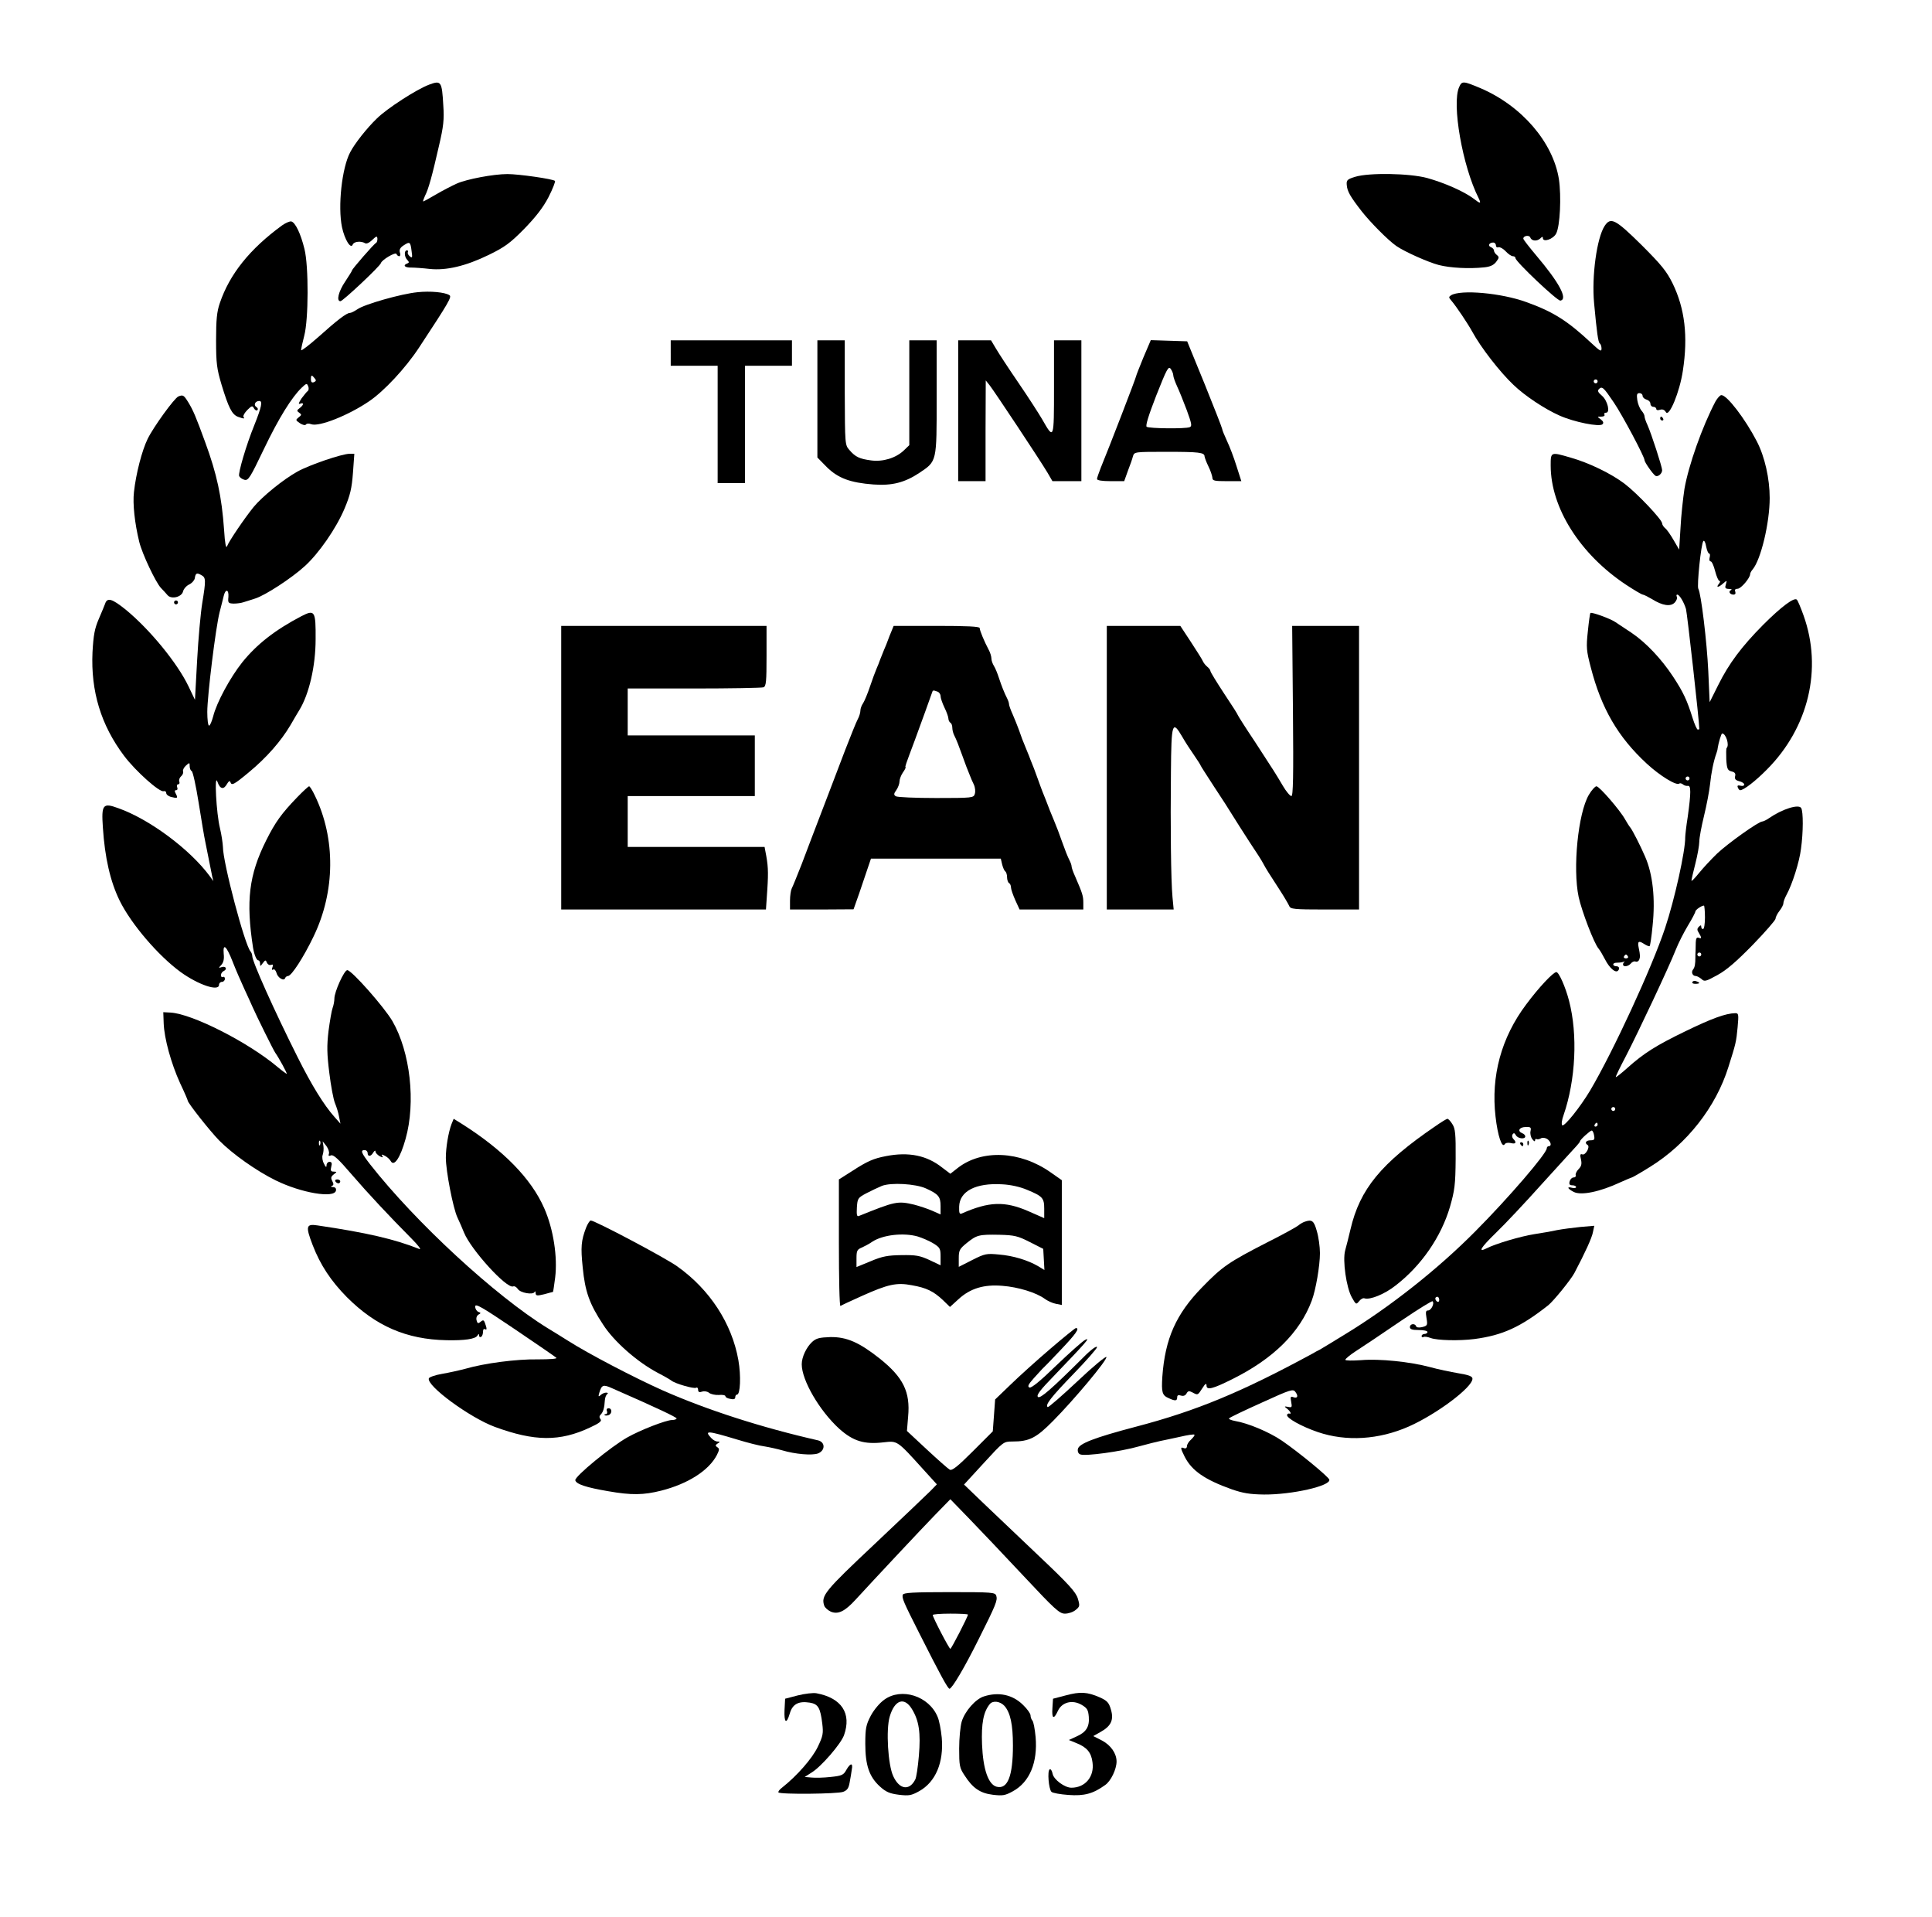
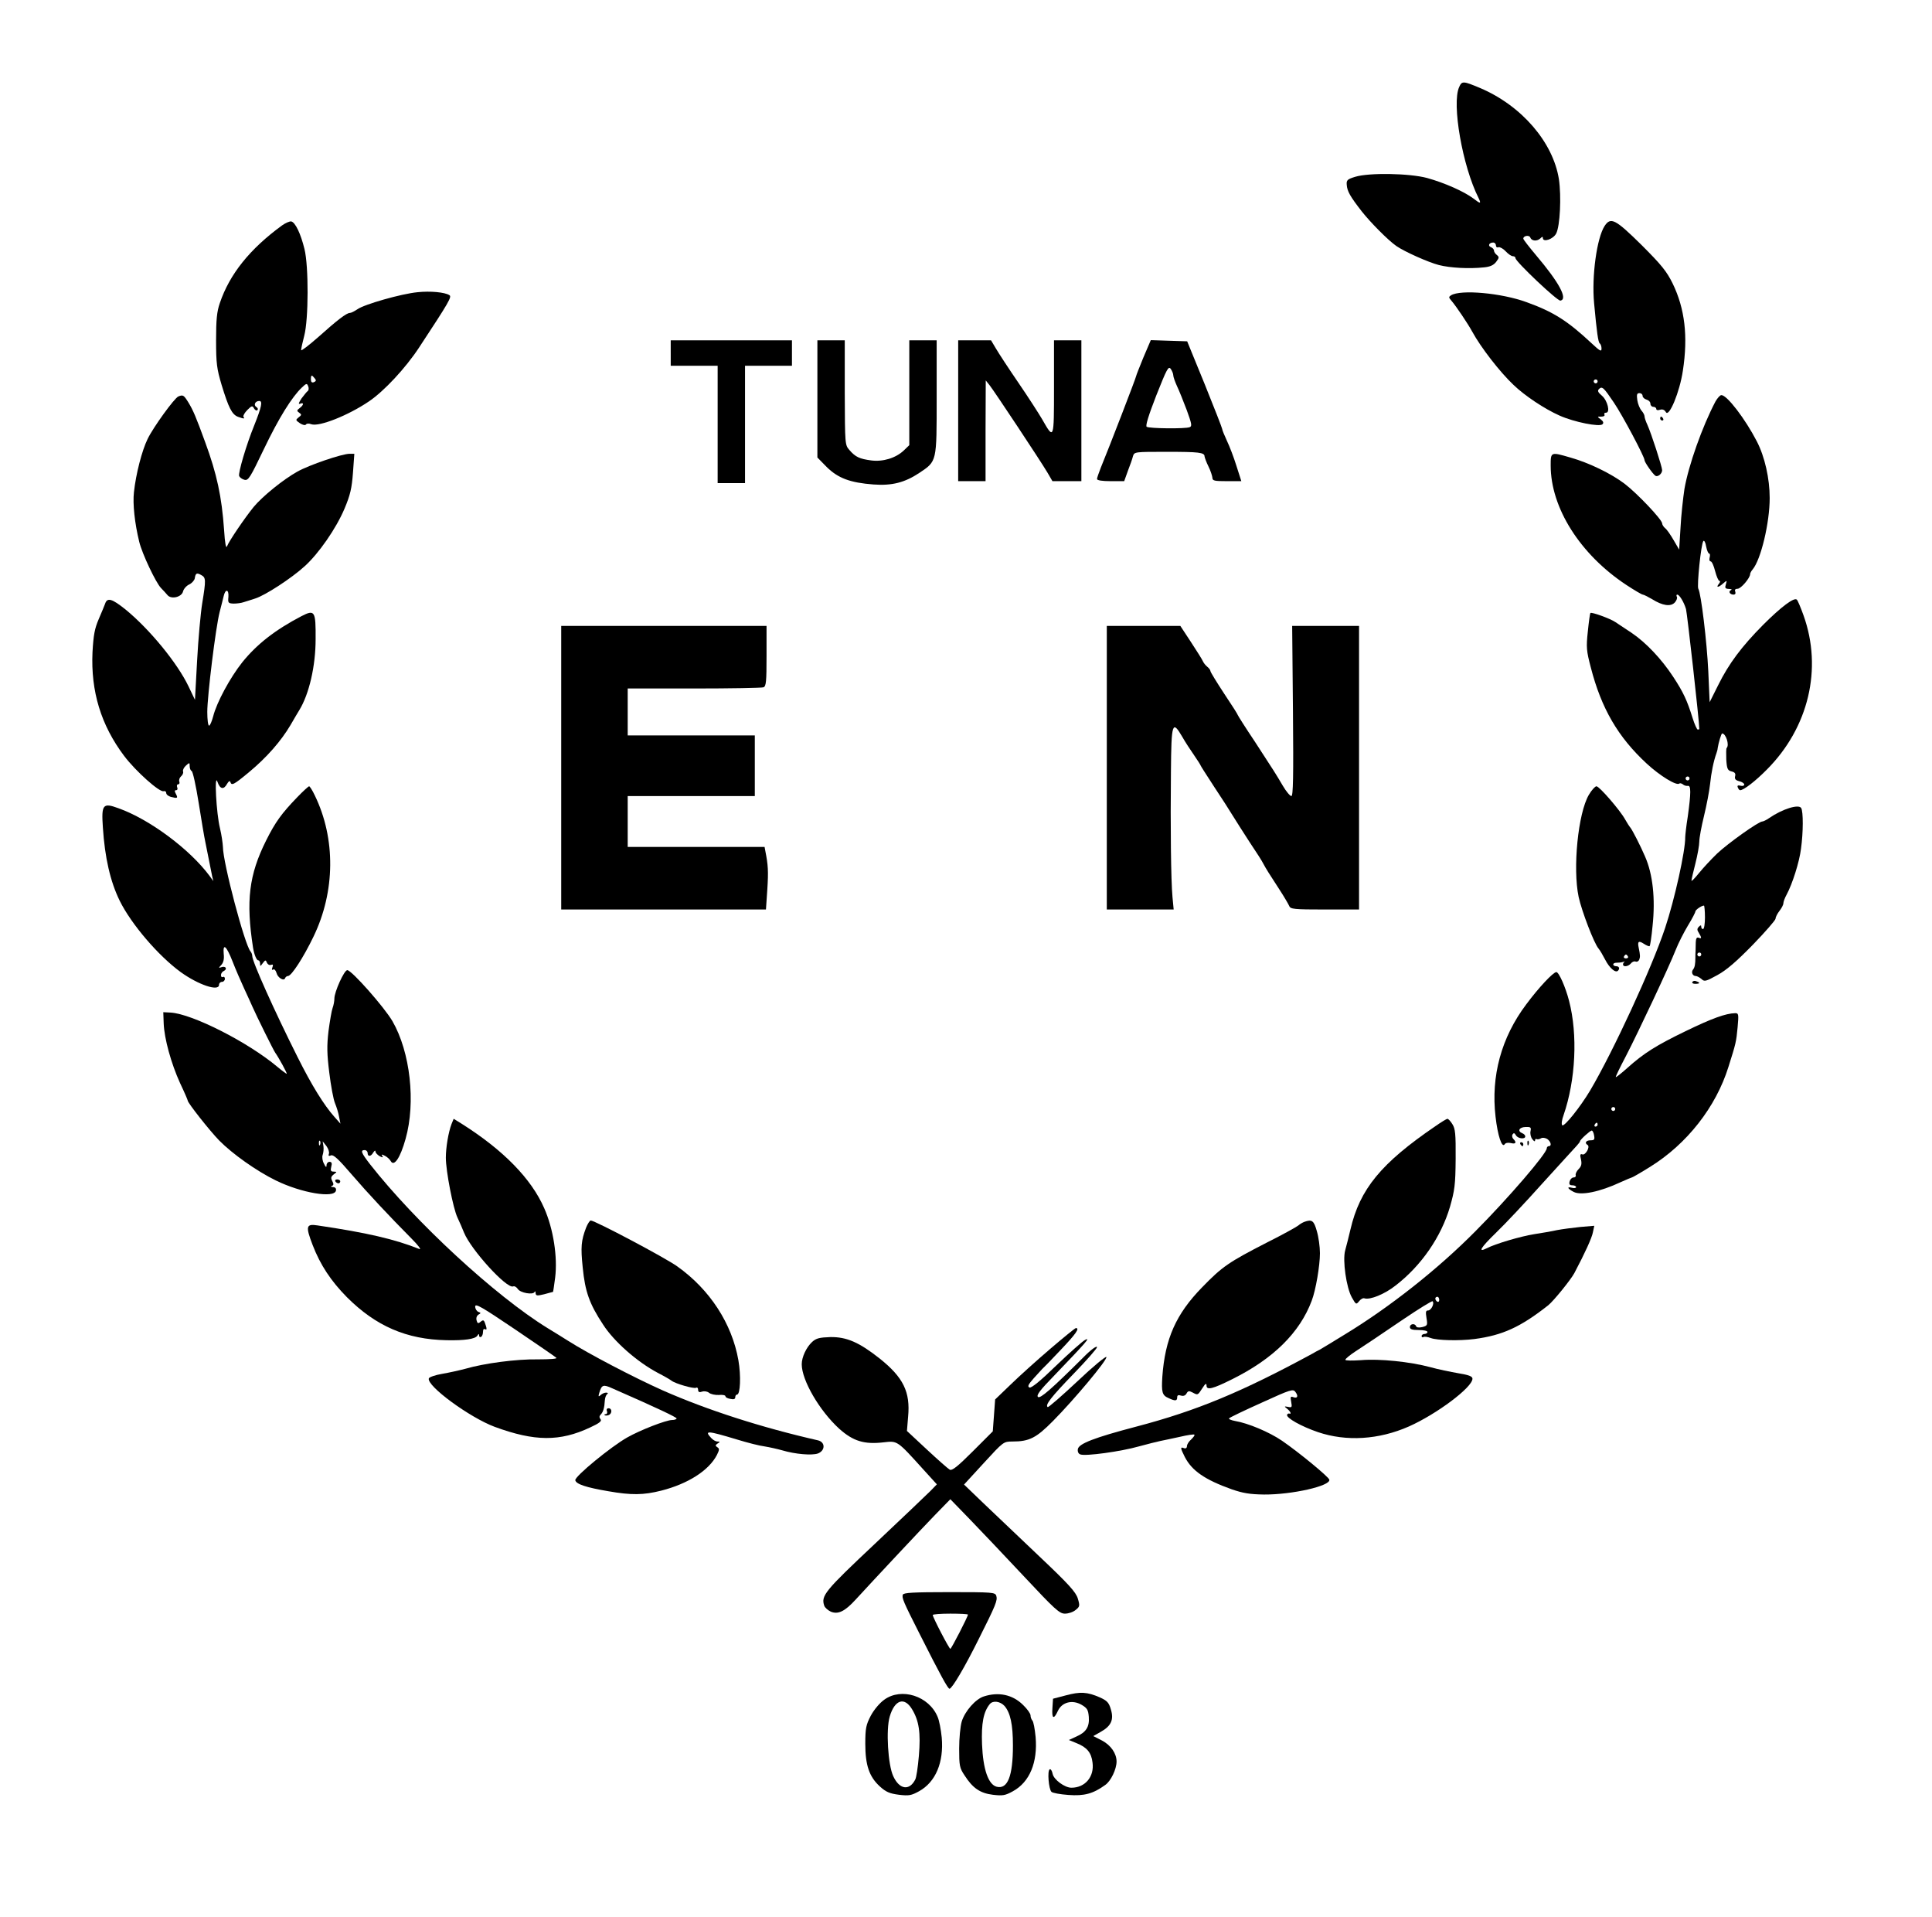
<svg xmlns="http://www.w3.org/2000/svg" version="1.0" width="988pt" height="980pt" viewBox="0 0 988 980" preserveAspectRatio="xMidYMid meet">
  <g transform="translate(0,980) scale(0.1,-0.1)" fill="#000000" stroke="none">
-     <path d="M2194 9367 c-64 -24 -214 -121 -266 -172 -53 -51 -114 -129 -137 -173 -43 -81 -64 -278 -42 -384 14 -64 45 -114 55 -88 7 16 43 19 64 6 6 -3 20 2 32 14 11 11 22 20 25 20 8 0 6 -28 -2 -32 -10 -4 -123 -134 -123 -141 0 -3 -16 -28 -35 -57 -34 -50 -46 -100 -24 -100 12 0 203 179 207 195 5 17 76 59 80 46 2 -6 8 -11 14 -11 5 0 7 9 3 19 -4 14 1 25 20 37 31 20 34 18 40 -31 5 -33 3 -36 -10 -25 -8 7 -12 16 -9 21 3 5 0 9 -5 9 -15 0 -14 -33 2 -49 10 -11 10 -14 0 -18 -25 -9 -13 -22 20 -21 17 0 60 -3 94 -7 84 -9 184 14 303 72 80 39 108 59 180 132 60 62 97 109 125 163 22 43 36 80 33 83 -10 10 -185 35 -243 35 -71 0 -209 -26 -260 -49 -24 -11 -71 -35 -105 -55 -34 -20 -63 -36 -66 -36 -2 0 2 12 9 28 18 34 37 103 72 257 23 98 27 135 22 205 -7 125 -11 130 -73 107z" />
+     <path d="M2194 9367 z" />
    <path d="M7462 9355 c-39 -85 17 -405 99 -567 15 -31 10 -31 -26 -3 -48 36 -147 80 -237 105 -89 24 -296 28 -368 6 -39 -12 -45 -17 -43 -40 2 -34 18 -61 77 -137 45 -57 134 -147 177 -177 42 -29 163 -83 217 -97 59 -15 155 -20 231 -12 31 3 49 11 62 28 16 21 16 25 4 35 -8 6 -15 16 -15 23 0 6 -7 14 -15 17 -18 7 -10 24 11 24 8 0 14 -7 14 -15 0 -8 6 -12 13 -9 7 2 24 -7 37 -21 13 -14 29 -25 37 -25 7 0 13 -4 13 -10 0 -17 215 -221 230 -217 39 8 -7 93 -124 231 -36 43 -66 81 -66 86 0 15 31 20 36 5 7 -18 35 -20 52 -3 9 9 12 9 12 1 0 -24 53 -6 68 23 20 38 27 190 14 278 -30 189 -191 376 -403 466 -86 36 -93 37 -107 5z" />
    <path d="M1443 8648 c-166 -121 -269 -250 -319 -398 -15 -43 -19 -85 -19 -190 0 -119 4 -146 28 -227 36 -118 53 -152 84 -164 31 -11 36 -11 28 0 -3 5 6 21 20 35 22 22 26 23 34 8 5 -9 13 -13 17 -9 5 5 2 12 -5 16 -16 10 -6 31 15 31 18 0 12 -30 -26 -125 -40 -98 -83 -244 -77 -259 3 -7 15 -16 27 -19 20 -5 29 10 99 156 76 159 144 268 195 316 23 22 26 22 32 6 4 -9 3 -20 -2 -24 -5 -3 -19 -21 -32 -38 -15 -23 -18 -31 -7 -27 20 8 19 -6 -2 -22 -16 -12 -16 -15 -3 -24 13 -9 13 -12 -3 -24 -16 -13 -16 -14 7 -30 14 -9 27 -12 31 -6 3 5 15 6 27 1 40 -14 189 45 295 117 77 52 187 170 256 275 154 234 169 260 155 268 -23 15 -98 22 -163 15 -83 -8 -272 -62 -307 -87 -15 -10 -32 -19 -39 -19 -17 0 -65 -37 -161 -123 -49 -43 -88 -73 -88 -67 0 7 7 40 16 74 22 83 23 355 1 443 -19 78 -47 137 -68 141 -8 1 -29 -8 -46 -20z m166 -782 c9 -10 8 -15 -4 -20 -10 -4 -15 1 -15 14 0 24 4 25 19 6z" />
    <path d="M8206 8645 c-40 -61 -67 -257 -54 -395 14 -152 21 -200 29 -206 5 -3 9 -15 9 -26 0 -18 -8 -13 -52 28 -122 114 -195 160 -331 209 -128 47 -338 66 -387 35 -12 -8 -12 -11 2 -27 25 -29 84 -117 107 -159 43 -79 140 -205 211 -272 57 -55 159 -123 236 -157 74 -33 204 -59 219 -44 7 7 4 15 -9 25 -19 14 -19 14 3 14 12 0 19 4 16 10 -3 6 0 10 8 10 23 0 8 62 -21 87 -20 17 -24 25 -15 34 16 16 24 8 76 -69 43 -63 157 -277 157 -295 0 -10 41 -69 55 -79 12 -9 35 10 35 28 0 17 -56 189 -75 231 -8 17 -15 37 -15 44 0 7 -7 20 -15 29 -9 10 -19 34 -22 54 -4 29 -2 36 11 36 9 0 16 -6 16 -14 0 -7 9 -16 20 -19 11 -3 20 -12 20 -21 0 -9 7 -16 15 -16 8 0 15 -5 15 -11 0 -6 8 -8 19 -4 13 4 23 0 30 -12 16 -29 71 103 87 212 27 176 10 317 -52 445 -31 63 -57 95 -160 198 -133 131 -157 144 -188 97z m-36 -795 c0 -5 -4 -10 -10 -10 -5 0 -10 5 -10 10 0 6 5 10 10 10 6 0 10 -4 10 -10z" />
    <path d="M3430 7995 l0 -65 120 0 120 0 0 -300 0 -300 70 0 70 0 0 300 0 300 120 0 120 0 0 65 0 65 -310 0 -310 0 0 -65z" />
    <path d="M4180 7760 l0 -299 48 -49 c58 -57 120 -80 239 -89 95 -7 160 10 234 59 91 61 89 54 89 386 l0 292 -70 0 -70 0 0 -268 0 -268 -28 -27 c-41 -39 -107 -59 -167 -51 -59 8 -80 17 -111 53 -23 26 -23 28 -24 294 l0 267 -70 0 -70 0 0 -300z" />
    <path d="M4900 7700 l0 -360 70 0 70 0 0 258 1 257 20 -25 c23 -29 258 -383 296 -447 l25 -43 74 0 74 0 0 360 0 360 -70 0 -70 0 0 -241 c0 -269 0 -269 -61 -162 -17 29 -71 113 -121 186 -50 73 -101 151 -115 175 l-25 42 -84 0 -84 0 0 -360z" />
    <path d="M5847 7972 c-20 -49 -37 -92 -37 -95 0 -7 -140 -370 -181 -469 -10 -26 -19 -51 -19 -57 0 -7 27 -11 69 -11 l70 0 19 53 c11 28 23 62 26 75 7 22 10 22 171 22 167 0 195 -3 195 -24 1 -6 9 -29 20 -51 11 -22 19 -48 20 -57 0 -16 10 -18 74 -18 l74 0 -25 78 c-13 42 -35 100 -49 129 -13 28 -24 55 -24 60 0 4 -40 107 -89 228 l-90 220 -93 3 -93 3 -38 -89z m153 -91 c0 -8 9 -33 19 -55 11 -23 33 -78 50 -123 25 -69 28 -82 15 -87 -22 -9 -207 -7 -220 2 -7 5 9 57 49 160 54 136 62 152 74 136 7 -10 13 -25 13 -33z" />
    <path d="M912 7773 c-20 -8 -128 -157 -157 -217 -29 -59 -60 -179 -70 -272 -7 -60 4 -160 27 -254 15 -62 85 -209 111 -236 12 -12 27 -29 33 -36 19 -24 73 -11 80 18 3 13 18 30 32 36 14 7 26 21 28 31 4 27 10 30 33 17 24 -13 25 -23 5 -145 -8 -49 -20 -181 -26 -292 l-11 -201 -33 69 c-57 119 -198 291 -321 392 -71 57 -95 64 -106 29 -3 -9 -18 -44 -32 -77 -21 -49 -27 -81 -32 -170 -9 -199 43 -372 162 -530 59 -78 182 -188 202 -180 7 2 13 -2 13 -9 0 -8 10 -16 23 -20 35 -9 38 -7 27 14 -8 15 -8 20 1 20 6 0 9 7 5 15 -3 8 -1 15 5 15 6 0 9 6 6 14 -3 8 1 20 9 27 8 7 13 18 10 25 -2 7 4 20 15 30 18 16 19 16 19 -4 0 -11 5 -22 10 -24 6 -2 22 -75 36 -163 14 -88 29 -178 34 -200 4 -22 13 -65 19 -95 6 -30 13 -66 16 -80 l6 -25 -18 25 c-100 136 -307 291 -468 348 -79 29 -87 19 -79 -98 10 -155 38 -277 86 -375 59 -120 198 -282 312 -365 90 -65 196 -101 196 -65 0 8 7 15 15 15 8 0 15 7 15 16 0 8 -5 12 -10 9 -6 -3 -10 1 -10 10 0 8 7 18 15 21 8 4 12 10 9 16 -3 5 -13 7 -22 3 -15 -5 -15 -4 0 12 11 12 15 31 12 56 -5 58 14 41 45 -38 15 -39 42 -101 60 -140 18 -38 36 -79 41 -90 21 -48 110 -228 118 -238 16 -22 63 -107 58 -107 -2 0 -24 16 -48 36 -150 126 -434 270 -545 277 l-38 2 2 -57 c3 -78 38 -205 84 -306 22 -46 39 -86 39 -89 0 -12 114 -156 161 -204 68 -69 191 -156 289 -204 130 -64 300 -93 308 -52 2 11 -3 17 -15 18 -10 0 -13 3 -6 6 10 3 10 10 2 25 -8 16 -7 22 8 34 17 13 17 13 -1 14 -14 0 -17 5 -12 25 5 18 2 25 -9 25 -8 0 -15 -8 -15 -17 0 -13 -4 -12 -13 7 -8 14 -11 34 -7 45 4 11 6 31 4 45 l-4 25 19 -24 c10 -14 16 -31 13 -40 -4 -10 -1 -13 11 -8 12 5 39 -20 104 -96 87 -101 192 -213 308 -330 33 -33 51 -57 40 -53 -124 50 -270 84 -522 121 -58 9 -61 -5 -24 -101 39 -101 93 -183 175 -266 148 -148 305 -216 509 -220 93 -2 147 6 158 23 7 11 9 11 9 1 0 -7 5 -10 10 -7 6 3 10 15 10 26 0 12 4 17 11 13 8 -4 9 1 4 17 -10 32 -12 34 -29 20 -11 -9 -15 -7 -19 9 -3 12 1 23 10 29 13 7 13 9 -1 14 -9 4 -16 16 -16 27 0 18 34 -2 203 -116 111 -75 207 -141 212 -146 6 -5 -31 -8 -95 -8 -108 2 -274 -20 -370 -48 -30 -8 -84 -20 -119 -26 -36 -6 -66 -17 -68 -23 -13 -38 210 -201 337 -248 204 -75 333 -76 488 -3 48 22 61 33 53 42 -7 9 -7 16 1 24 13 13 19 35 21 72 1 14 6 28 12 32 6 5 4 8 -6 8 -8 0 -21 -6 -28 -13 -11 -10 -12 -7 -6 13 12 40 20 43 66 22 233 -102 329 -148 329 -154 0 -4 -10 -8 -23 -8 -30 0 -162 -51 -229 -89 -82 -46 -270 -200 -266 -219 4 -20 56 -37 168 -56 119 -21 181 -20 272 3 137 35 243 103 284 182 13 26 14 33 2 40 -11 7 -10 11 2 19 13 8 13 10 -1 10 -9 0 -23 8 -32 18 -36 39 -23 39 133 -8 52 -16 115 -32 140 -35 25 -4 65 -13 90 -20 67 -20 153 -27 183 -16 38 15 38 58 0 67 -290 66 -566 155 -793 255 -150 67 -383 189 -485 254 -27 17 -75 47 -105 65 -268 165 -676 542 -908 838 -45 58 -50 72 -27 72 8 0 15 -7 15 -15 0 -20 17 -19 29 3 6 9 11 12 11 5 0 -7 10 -17 21 -24 16 -8 20 -8 14 1 -6 9 -3 9 13 1 12 -6 25 -18 30 -27 17 -31 49 16 76 113 53 187 24 444 -67 602 -42 72 -209 261 -231 261 -16 0 -66 -111 -66 -145 0 -13 -4 -35 -9 -48 -5 -13 -14 -66 -21 -118 -9 -76 -8 -118 4 -214 8 -66 21 -136 29 -155 8 -19 18 -51 21 -70 l7 -35 -31 35 c-54 61 -116 161 -188 305 -120 239 -232 489 -232 517 0 8 -4 18 -9 24 -29 31 -141 454 -141 534 -1 19 -7 62 -15 95 -19 76 -30 287 -13 238 13 -38 32 -42 49 -11 8 14 14 18 17 10 6 -20 17 -15 94 49 92 76 165 160 213 241 20 35 41 70 46 78 50 82 83 225 83 362 1 144 -4 153 -72 118 -134 -70 -228 -143 -303 -236 -62 -78 -131 -205 -149 -277 -7 -26 -16 -47 -21 -47 -5 0 -9 31 -9 70 0 82 43 432 63 510 8 30 17 67 21 83 9 38 27 34 24 -5 -3 -30 -1 -33 27 -34 17 0 39 3 50 7 11 3 38 12 60 19 51 16 185 103 253 165 72 65 161 193 204 295 29 69 37 103 43 183 l7 97 -24 0 c-39 0 -206 -57 -267 -91 -74 -41 -180 -128 -224 -181 -47 -58 -127 -176 -136 -201 -5 -14 -11 15 -15 83 -12 171 -37 287 -97 450 -47 129 -61 162 -86 203 -23 37 -27 40 -51 30z m725 -3825 c-3 -8 -6 -5 -6 6 -1 11 2 17 5 13 3 -3 4 -12 1 -19z" />
    <path d="M8773 7748 c-68 -129 -138 -327 -159 -448 -7 -47 -17 -136 -20 -198 l-7 -112 -28 48 c-15 26 -34 54 -43 61 -9 7 -16 19 -16 25 0 19 -126 152 -191 202 -68 52 -183 108 -279 135 -100 29 -100 29 -100 -41 0 -216 150 -454 386 -610 41 -27 80 -50 85 -50 5 0 26 -11 47 -23 54 -34 96 -40 117 -17 9 10 14 24 10 29 -3 6 -2 11 2 11 11 0 34 -37 45 -74 6 -22 68 -574 68 -613 0 -2 -4 -3 -8 -3 -4 0 -16 26 -26 58 -29 93 -48 133 -99 211 -61 93 -140 176 -214 226 -32 21 -69 46 -83 55 -27 18 -121 52 -127 46 -2 -2 -8 -44 -13 -94 -9 -82 -7 -100 15 -184 54 -210 139 -356 286 -492 67 -62 153 -115 167 -102 3 3 11 1 18 -4 6 -6 18 -9 25 -8 17 4 17 -34 0 -157 -8 -49 -13 -97 -13 -105 1 -70 -54 -318 -103 -465 -68 -204 -266 -632 -383 -830 -50 -84 -133 -188 -143 -178 -5 5 -2 28 7 52 62 180 73 411 28 584 -18 70 -52 147 -65 147 -16 0 -91 -80 -154 -165 -128 -170 -181 -367 -157 -574 11 -98 33 -163 47 -141 4 7 17 9 31 6 26 -7 31 3 13 21 -6 6 -8 17 -4 23 6 9 10 8 17 -4 10 -18 48 -22 48 -6 0 6 -7 13 -15 16 -27 11 -16 31 16 32 27 1 30 -2 26 -21 -3 -12 1 -31 9 -41 8 -11 14 -14 14 -7 0 7 4 10 8 7 4 -2 14 -1 22 4 8 5 21 3 32 -3 19 -13 25 -37 8 -37 -5 0 -10 -5 -10 -11 0 -26 -194 -252 -365 -424 -191 -193 -439 -389 -670 -529 -60 -37 -118 -72 -127 -77 -10 -5 -26 -13 -35 -19 -363 -197 -594 -293 -903 -374 -213 -56 -294 -87 -298 -115 -2 -13 3 -24 13 -27 26 -10 208 15 299 41 45 12 95 25 111 28 17 3 61 13 99 21 38 9 71 14 74 11 3 -3 -5 -13 -16 -24 -12 -10 -22 -26 -22 -34 0 -10 -6 -14 -15 -11 -20 8 -19 1 4 -45 36 -70 102 -116 239 -165 58 -20 93 -26 166 -27 143 -1 342 44 334 76 -4 15 -156 140 -242 199 -66 45 -174 90 -240 101 -21 4 -35 10 -30 14 5 5 80 41 167 80 149 68 160 71 172 54 16 -22 10 -34 -12 -26 -13 5 -15 1 -10 -24 5 -28 4 -30 -16 -26 -20 4 -21 3 -4 -10 17 -14 23 -29 10 -24 -5 1 -9 -2 -11 -6 -6 -16 73 -60 158 -89 145 -49 311 -39 465 29 142 63 325 200 325 244 0 12 -17 19 -72 28 -40 7 -104 20 -143 31 -104 28 -261 44 -354 36 -45 -3 -81 -3 -81 2 0 5 23 24 52 43 82 54 90 59 243 163 80 54 148 96 151 93 11 -10 -7 -47 -23 -47 -12 0 -13 -8 -8 -39 6 -36 5 -39 -22 -46 -17 -4 -29 -2 -31 4 -6 17 -32 13 -32 -4 0 -11 12 -15 45 -15 25 0 45 -4 45 -10 0 -5 -7 -10 -15 -10 -8 0 -15 -5 -15 -11 0 -5 4 -8 9 -5 5 4 22 1 38 -5 33 -12 144 -15 223 -5 144 19 236 61 378 173 28 23 114 129 133 164 55 104 90 181 95 209 l7 33 -71 -6 c-39 -4 -92 -11 -119 -16 -26 -6 -79 -15 -118 -21 -69 -11 -198 -49 -242 -72 -48 -24 -31 3 47 79 45 43 152 157 238 253 87 95 165 182 175 192 9 10 17 20 17 23 0 8 52 55 60 55 4 0 10 -11 12 -25 4 -21 1 -25 -18 -25 -24 0 -32 -14 -15 -24 14 -9 -11 -54 -27 -48 -11 4 -13 -2 -7 -26 5 -23 2 -35 -12 -49 -11 -11 -17 -25 -15 -31 2 -7 -3 -12 -11 -12 -8 0 -17 -9 -20 -20 -4 -15 0 -20 14 -20 10 0 19 -4 19 -9 0 -5 -9 -7 -20 -4 -29 8 -25 -4 8 -21 38 -19 133 0 240 50 29 13 55 24 57 24 3 0 45 24 93 54 189 117 337 306 401 511 38 120 40 128 47 203 6 66 5 72 -12 72 -49 -1 -120 -27 -252 -91 -153 -74 -215 -113 -301 -190 -30 -27 -56 -47 -58 -46 -2 2 22 51 53 110 63 122 219 453 254 542 13 33 41 88 62 123 21 34 38 67 38 72 0 8 31 30 44 30 2 0 5 -27 5 -60 0 -33 -4 -60 -10 -60 -5 0 -9 5 -9 12 0 9 -3 9 -12 0 -10 -10 -10 -17 0 -32 15 -25 15 -31 -2 -24 -9 3 -13 -4 -14 -23 0 -15 -1 -36 -1 -45 -1 -10 -1 -25 -1 -33 0 -34 -3 -51 -12 -62 -11 -14 -2 -33 14 -33 6 0 19 -7 29 -15 15 -15 22 -13 82 20 46 25 98 70 181 155 64 66 116 126 116 133 0 8 9 26 20 40 11 14 20 31 20 39 0 7 7 27 16 43 30 55 66 169 74 235 12 85 12 191 1 209 -13 21 -96 -5 -163 -51 -14 -10 -31 -18 -36 -18 -19 0 -176 -112 -231 -164 -29 -28 -71 -73 -92 -99 -22 -27 -39 -45 -39 -39 0 5 9 44 20 87 11 43 20 94 20 112 0 19 11 78 24 131 13 53 27 126 31 162 6 59 18 119 33 160 3 8 6 20 6 25 4 26 18 75 23 75 19 0 38 -59 23 -74 -3 -2 -3 -29 -2 -59 3 -48 7 -56 27 -61 17 -4 22 -11 18 -25 -3 -13 2 -20 21 -25 14 -3 26 -11 26 -17 0 -6 -9 -9 -19 -6 -14 3 -18 1 -14 -9 3 -8 8 -14 12 -14 18 0 79 47 137 106 213 214 285 515 187 788 -14 39 -29 75 -34 80 -13 14 -79 -35 -173 -129 -110 -111 -175 -198 -229 -307 l-44 -88 -7 158 c-7 150 -37 399 -51 422 -8 13 14 232 26 244 4 5 11 -8 14 -28 4 -20 11 -36 15 -36 5 0 6 -9 3 -20 -3 -11 -1 -20 5 -20 6 0 16 -22 23 -50 7 -27 17 -50 22 -50 5 0 4 -7 -3 -15 -17 -21 -1 -19 23 3 19 16 19 16 13 -5 -6 -19 -4 -23 16 -24 13 0 17 -3 10 -6 -15 -6 -6 -23 13 -23 9 0 12 6 9 15 -4 10 0 15 12 15 17 0 64 55 64 75 0 5 6 16 13 24 42 50 87 238 87 365 0 99 -25 211 -66 290 -59 114 -152 236 -181 236 -7 0 -20 -15 -30 -32z m-133 -1928 c0 -5 -4 -10 -10 -10 -5 0 -10 5 -10 10 0 6 5 10 10 10 6 0 10 -4 10 -10z m60 -900 c0 -5 -4 -10 -10 -10 -5 0 -10 5 -10 10 0 6 5 10 10 10 6 0 10 -4 10 -10z m-440 -790 c0 -5 -4 -10 -10 -10 -5 0 -10 5 -10 10 0 6 5 10 10 10 6 0 10 -4 10 -10z m-90 -80 c0 -5 -5 -10 -11 -10 -5 0 -7 5 -4 10 3 6 8 10 11 10 2 0 4 -4 4 -10z m-810 -896 c0 -8 -4 -12 -10 -9 -5 3 -10 10 -10 16 0 5 5 9 10 9 6 0 10 -7 10 -16z" />
    <path d="M8490 7660 c0 -5 5 -10 11 -10 5 0 7 5 4 10 -3 6 -8 10 -11 10 -2 0 -4 -4 -4 -10z" />
-     <path d="M890 6720 c0 -5 5 -10 10 -10 6 0 10 5 10 10 0 6 -4 10 -10 10 -5 0 -10 -4 -10 -10z" />
    <path d="M2870 5875 l0 -725 524 0 523 0 7 103 c6 93 4 125 -10 195 l-4 22 -350 0 -350 0 0 130 0 130 325 0 325 0 0 155 0 155 -325 0 -325 0 0 120 0 120 339 0 c187 0 346 3 355 6 14 5 16 29 16 160 l0 154 -525 0 -525 0 0 -725z" />
-     <path d="M4559 6573 c-7 -16 -15 -37 -19 -48 -4 -11 -12 -32 -19 -47 -6 -16 -15 -38 -20 -50 -4 -13 -13 -34 -19 -48 -6 -14 -21 -54 -33 -90 -12 -36 -28 -74 -35 -85 -8 -11 -14 -28 -14 -38 0 -10 -6 -31 -14 -45 -8 -15 -36 -85 -64 -157 -27 -71 -63 -166 -80 -210 -89 -233 -107 -279 -143 -375 -23 -58 -45 -113 -50 -122 -5 -10 -9 -38 -9 -63 l0 -45 163 0 162 1 29 82 c15 45 35 103 44 130 l16 47 332 0 332 0 7 -30 c4 -16 11 -32 16 -35 5 -4 9 -17 9 -30 0 -13 5 -27 10 -30 6 -3 10 -13 10 -22 0 -9 10 -38 22 -65 l22 -48 163 0 163 0 0 35 c0 34 -5 49 -41 132 -11 24 -19 47 -19 53 0 6 -4 18 -9 28 -12 23 -26 60 -41 102 -15 43 -24 66 -40 105 -14 33 -28 68 -41 103 -5 12 -13 32 -18 45 -5 12 -14 38 -21 57 -7 19 -17 46 -22 60 -6 14 -14 34 -18 45 -4 11 -12 32 -19 48 -21 50 -29 72 -41 107 -7 19 -21 54 -31 77 -11 24 -19 47 -19 53 0 6 -4 18 -9 28 -15 29 -29 65 -43 107 -7 22 -18 49 -25 60 -7 11 -13 28 -13 38 0 10 -6 31 -14 45 -23 43 -46 99 -46 111 0 8 -67 11 -220 11 l-220 0 -11 -27z m235 -309 c9 -3 16 -14 16 -23 0 -10 9 -36 20 -59 11 -22 20 -48 20 -56 0 -8 5 -18 10 -21 6 -3 10 -15 10 -26 0 -10 4 -27 9 -37 12 -23 26 -60 41 -102 7 -19 17 -46 22 -60 6 -14 14 -34 18 -45 4 -11 13 -32 20 -46 7 -15 9 -36 5 -48 -6 -20 -11 -21 -198 -21 -106 0 -198 4 -206 9 -11 7 -11 13 3 32 9 13 16 33 16 44 0 11 8 32 17 45 10 14 16 26 14 28 -3 3 -2 6 47 137 32 87 81 222 88 243 4 14 6 14 28 6z" />
    <path d="M5660 5875 l0 -725 171 0 171 0 -6 63 c-8 85 -11 365 -8 640 2 253 7 267 58 180 15 -27 43 -69 61 -95 18 -26 33 -50 33 -52 0 -2 31 -50 68 -107 38 -57 81 -124 96 -149 15 -25 54 -85 86 -135 33 -49 65 -99 70 -110 15 -28 29 -50 81 -130 25 -38 48 -78 52 -87 6 -16 24 -18 182 -18 l175 0 0 725 0 725 -171 0 -171 0 4 -435 c3 -337 1 -435 -8 -435 -7 0 -27 24 -44 53 -39 66 -38 64 -142 224 -49 73 -88 135 -88 137 0 3 -31 52 -70 110 -38 58 -70 110 -70 115 0 5 -7 15 -16 22 -9 7 -19 20 -23 29 -3 8 -31 52 -61 98 l-54 82 -188 0 -188 0 0 -725z" />
    <path d="M1519 5723 c-79 -82 -111 -126 -158 -220 -88 -176 -104 -309 -67 -548 6 -36 18 -65 27 -65 5 0 9 -8 9 -17 0 -15 2 -14 14 3 13 17 15 17 21 2 4 -9 13 -14 21 -11 10 4 12 0 7 -13 -4 -11 -3 -15 4 -11 6 4 13 -4 17 -17 6 -25 38 -44 44 -27 2 6 9 11 15 11 18 1 79 95 130 201 112 231 114 502 7 722 -12 26 -26 47 -29 47 -4 0 -32 -26 -62 -57z" />
    <path d="M8125 5736 c-55 -94 -83 -375 -52 -522 16 -73 79 -238 102 -264 7 -8 22 -34 34 -57 21 -41 52 -69 65 -56 11 11 6 23 -9 23 -8 0 -15 4 -15 9 0 6 8 9 18 9 9 0 24 1 32 4 8 3 12 3 8 1 -5 -3 -8 -9 -8 -14 0 -14 26 -11 40 5 6 8 17 13 24 10 8 -3 16 2 19 10 5 13 5 23 -3 61 -7 32 0 37 26 20 14 -9 28 -15 30 -12 3 3 10 49 15 103 15 140 1 265 -38 354 -23 54 -64 134 -75 148 -6 7 -18 26 -27 42 -25 46 -132 170 -147 170 -7 0 -25 -20 -39 -44z m200 -826 c3 -5 -1 -10 -10 -10 -9 0 -13 5 -10 10 3 6 8 10 10 10 2 0 7 -4 10 -10z" />
    <path d="M8655 4780 c-4 -6 3 -10 14 -10 25 0 27 6 6 13 -8 4 -17 2 -20 -3z" />
    <path d="M2309 4053 c-16 -42 -29 -120 -29 -172 0 -68 37 -258 59 -305 11 -23 26 -58 34 -78 36 -88 218 -288 251 -275 7 3 17 -3 24 -13 12 -20 79 -32 86 -15 2 5 5 3 5 -6 1 -14 7 -15 44 -6 23 6 43 12 45 12 1 1 6 34 11 73 13 105 -9 249 -56 355 -66 151 -209 297 -421 431 l-42 26 -11 -27z" />
    <path d="M7340 4042 c-277 -189 -386 -321 -434 -528 -9 -38 -21 -86 -27 -107 -14 -51 6 -190 34 -240 21 -37 22 -38 37 -20 8 11 21 18 28 15 28 -9 104 22 158 65 133 102 234 250 279 403 24 84 28 113 29 245 1 129 -2 155 -17 178 -9 15 -21 27 -25 27 -4 0 -32 -17 -62 -38z" />
    <path d="M7811 3954 c0 -11 3 -14 6 -6 3 7 2 16 -1 19 -3 4 -6 -2 -5 -13z" />
    <path d="M7775 3950 c3 -5 8 -10 11 -10 2 0 4 5 4 10 0 6 -5 10 -11 10 -5 0 -7 -4 -4 -10z" />
-     <path d="M4530 3889 c-63 -12 -95 -26 -172 -76 l-68 -43 0 -325 c0 -180 3 -324 8 -322 4 3 53 26 109 51 134 60 178 70 256 55 75 -13 111 -31 159 -76 l36 -35 44 40 c60 55 130 76 224 68 81 -6 174 -35 216 -66 15 -11 41 -23 58 -26 l30 -6 0 319 0 319 -57 40 c-156 110 -352 119 -476 22 l-37 -29 -41 31 c-79 63 -172 82 -289 59z m205 -165 c64 -29 75 -42 75 -90 l0 -43 -43 19 c-23 10 -65 24 -92 31 -85 20 -97 17 -283 -58 -10 -4 -12 6 -10 43 3 47 5 50 48 73 25 13 61 30 80 38 47 18 172 11 225 -13z m517 -7 c80 -33 88 -42 88 -97 l0 -48 -82 36 c-120 52 -201 49 -339 -12 -12 -5 -15 1 -14 35 2 79 85 122 220 114 43 -2 92 -13 127 -28z m-558 -239 c22 -7 58 -22 79 -35 34 -21 37 -27 37 -68 l0 -44 -57 27 c-50 23 -70 26 -143 25 -70 -1 -98 -6 -157 -31 l-73 -30 0 44 c0 39 3 46 28 56 15 7 38 19 52 29 54 36 161 48 234 27z m572 -28 l69 -35 3 -54 3 -54 -33 20 c-52 30 -126 53 -199 59 -63 6 -72 5 -137 -28 l-69 -35 0 44 c0 40 4 48 41 78 51 41 62 44 167 42 77 -2 94 -6 155 -37z" />
    <path d="M1715 3760 c3 -5 10 -10 16 -10 5 0 9 5 9 10 0 6 -7 10 -16 10 -8 0 -12 -4 -9 -10z" />
    <path d="M2997 3523 c-25 -66 -28 -98 -17 -204 12 -122 34 -185 104 -291 55 -86 174 -191 280 -247 33 -17 64 -35 70 -40 19 -15 115 -43 126 -36 5 3 10 -1 10 -10 0 -12 6 -15 20 -10 12 4 28 1 36 -6 9 -7 31 -12 50 -11 19 2 34 -1 34 -7 0 -5 11 -11 25 -13 17 -4 25 -1 25 8 0 8 4 14 9 14 17 0 21 96 7 176 -33 187 -146 361 -312 479 -59 43 -422 235 -443 235 -5 0 -16 -17 -24 -37z" />
    <path d="M6670 3553 c-8 -3 -22 -11 -30 -18 -8 -7 -80 -47 -160 -87 -197 -101 -230 -124 -332 -229 -134 -137 -190 -263 -204 -458 -5 -79 -1 -95 32 -109 34 -16 44 -15 44 4 0 11 6 13 19 9 13 -4 23 0 29 11 7 13 13 14 30 5 28 -15 27 -15 51 22 15 24 21 27 21 13 0 -25 32 -17 130 32 212 105 347 239 408 402 21 55 42 180 42 243 0 33 -7 83 -16 113 -15 54 -25 61 -64 47z" />
    <path d="M5370 2903 c-69 -59 -160 -141 -203 -183 l-78 -75 -6 -82 -6 -81 -102 -102 c-78 -78 -106 -100 -118 -94 -9 5 -61 51 -117 103 l-102 95 6 73 c12 127 -25 201 -145 297 -105 83 -169 111 -252 110 -57 -2 -73 -6 -94 -25 -30 -28 -53 -78 -53 -114 0 -82 91 -238 192 -330 71 -63 127 -81 228 -69 70 8 68 9 201 -138 l70 -77 -33 -34 c-18 -18 -146 -140 -285 -271 -255 -240 -275 -264 -258 -315 3 -10 19 -24 34 -31 37 -15 71 1 126 61 101 110 337 362 407 434 l78 80 98 -101 c53 -55 178 -186 277 -292 160 -171 183 -192 211 -192 18 0 42 8 55 19 21 17 22 21 11 58 -10 33 -46 73 -195 214 -100 95 -228 217 -285 271 l-102 98 101 110 c100 109 101 110 146 110 87 0 122 18 208 105 109 110 278 312 273 327 -2 6 -69 -49 -148 -124 -80 -75 -148 -134 -152 -132 -15 10 16 50 134 172 65 67 118 128 118 134 0 10 -31 -12 -70 -52 -161 -160 -221 -213 -232 -202 -9 9 11 35 83 109 165 172 187 197 159 183 -14 -7 -80 -66 -148 -131 -81 -79 -127 -116 -137 -113 -12 5 -7 15 22 48 20 22 39 43 42 46 4 3 46 46 94 97 79 83 100 113 79 113 -4 0 -63 -48 -132 -107z" />
    <path d="M3104 2585 c3 -8 0 -15 -6 -15 -6 0 -9 -2 -6 -5 3 -3 12 -3 20 0 19 7 19 35 0 35 -8 0 -12 -6 -8 -15z" />
    <path d="M4617 1647 c-6 -16 3 -37 84 -197 112 -222 147 -285 155 -284 14 3 77 109 149 254 88 175 97 198 90 221 -6 18 -18 19 -240 19 -185 0 -234 -3 -238 -13z m333 -102 c0 -10 -85 -175 -90 -175 -6 0 -90 161 -90 173 0 4 41 7 90 7 50 0 90 -2 90 -5z" />
-     <path d="M4080 1132 l-65 -17 -3 -57 c-3 -67 10 -76 27 -18 14 48 45 64 102 55 43 -7 54 -26 64 -107 6 -50 4 -63 -23 -119 -28 -59 -106 -148 -182 -208 -14 -10 -22 -22 -19 -25 10 -11 303 -8 331 3 21 8 28 19 33 48 4 21 9 50 11 66 7 35 -7 35 -28 -2 -14 -26 -23 -30 -80 -36 -34 -4 -79 -5 -98 -3 l-35 3 36 23 c49 30 149 146 165 190 40 112 -12 191 -141 215 -16 3 -59 -2 -95 -11z" />
    <path d="M5450 1132 l-65 -17 -3 -47 c-4 -56 7 -61 28 -15 21 45 74 58 121 31 29 -17 34 -26 37 -62 4 -51 -14 -79 -65 -101 l-37 -17 39 -16 c53 -21 76 -48 82 -99 10 -72 -37 -129 -108 -129 -34 0 -90 41 -96 71 -3 16 -10 26 -15 23 -13 -8 -5 -101 9 -115 6 -6 45 -13 87 -16 80 -6 126 6 188 51 29 20 58 81 58 120 0 41 -29 83 -74 107 l-45 23 37 21 c54 30 69 62 53 115 -10 35 -19 45 -57 62 -64 28 -100 30 -174 10z" />
    <path d="M4522 1110 c-24 -17 -53 -52 -69 -82 -24 -46 -28 -64 -28 -143 0 -110 20 -169 75 -219 31 -28 50 -36 97 -42 51 -6 63 -4 103 18 85 47 127 148 116 274 -4 41 -13 88 -21 106 -44 107 -185 152 -273 88z m141 -47 c37 -60 46 -122 36 -240 -5 -58 -13 -113 -19 -122 -30 -58 -81 -50 -112 18 -27 57 -38 239 -18 305 25 85 74 102 113 39z" />
    <path d="M5032 1127 c-43 -13 -98 -76 -114 -129 -7 -24 -13 -86 -13 -138 0 -86 2 -99 27 -136 42 -66 80 -92 145 -100 51 -6 63 -4 103 18 86 47 127 148 116 277 -4 42 -11 80 -17 85 -5 6 -9 17 -9 26 0 9 -17 33 -39 54 -53 52 -124 67 -199 43z m105 -49 c30 -35 43 -95 43 -202 0 -157 -27 -225 -83 -211 -43 11 -70 90 -75 217 -4 107 7 166 40 206 16 19 53 14 75 -10z" />
  </g>
</svg>